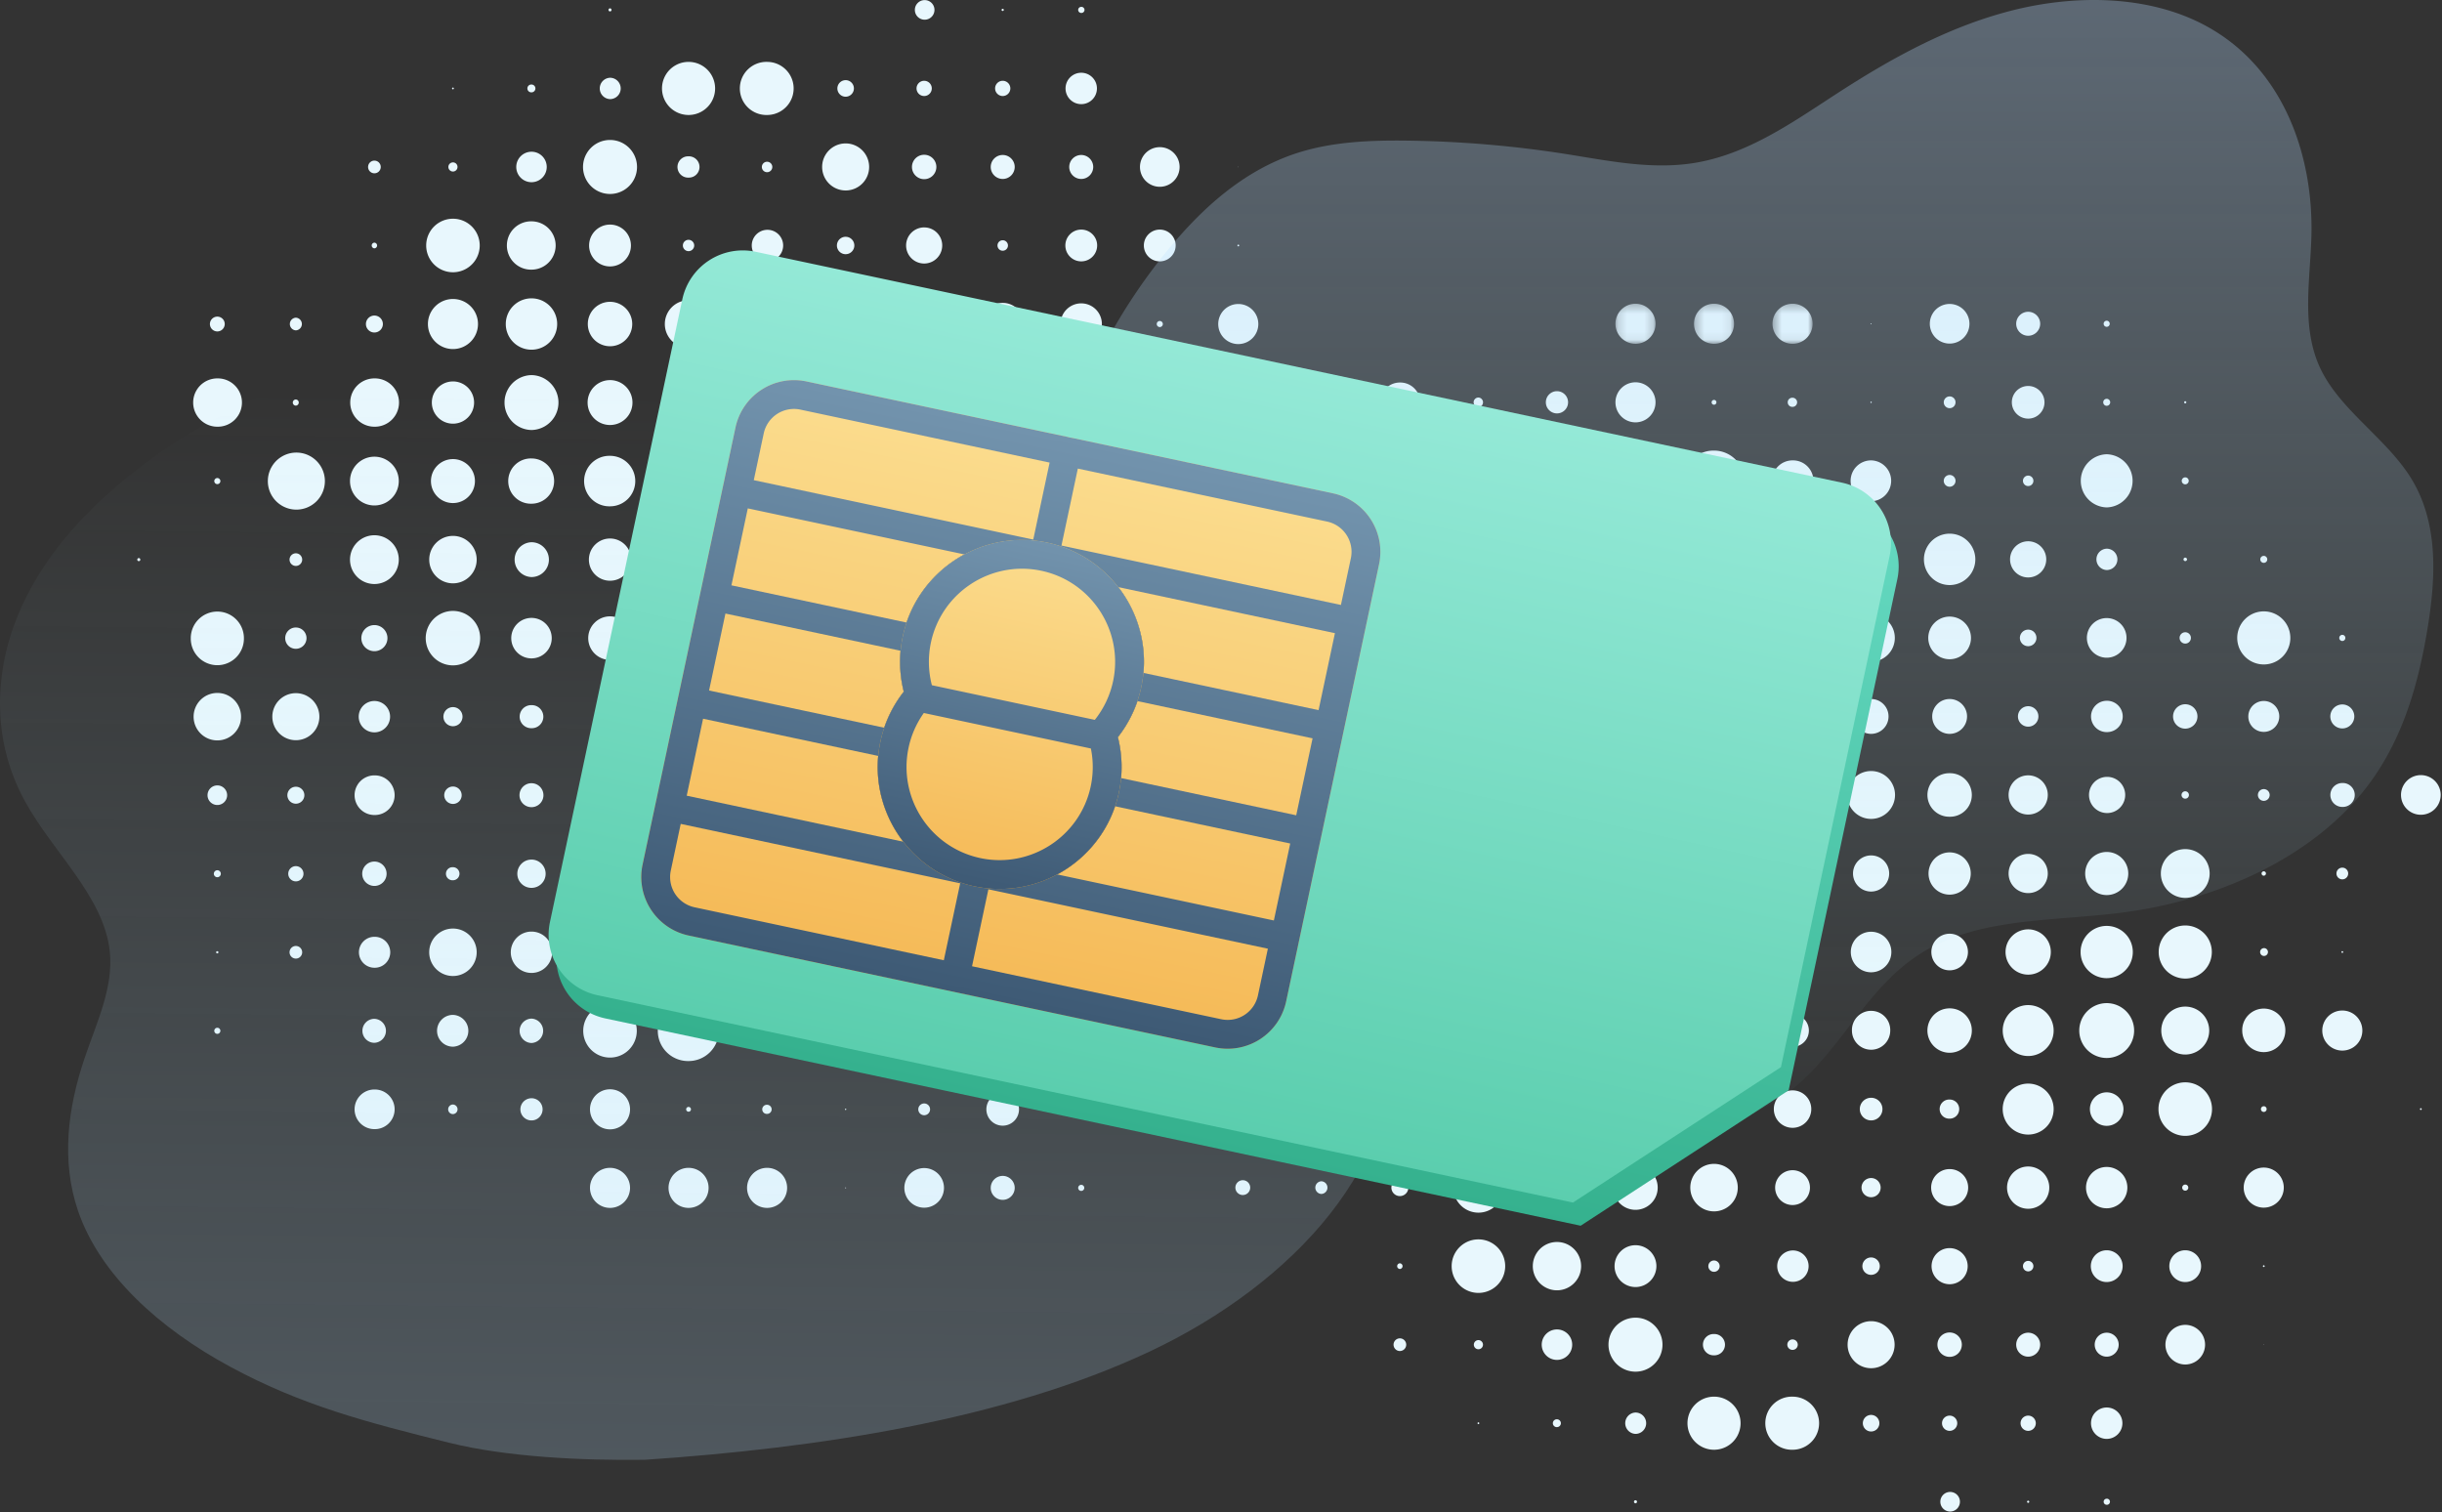
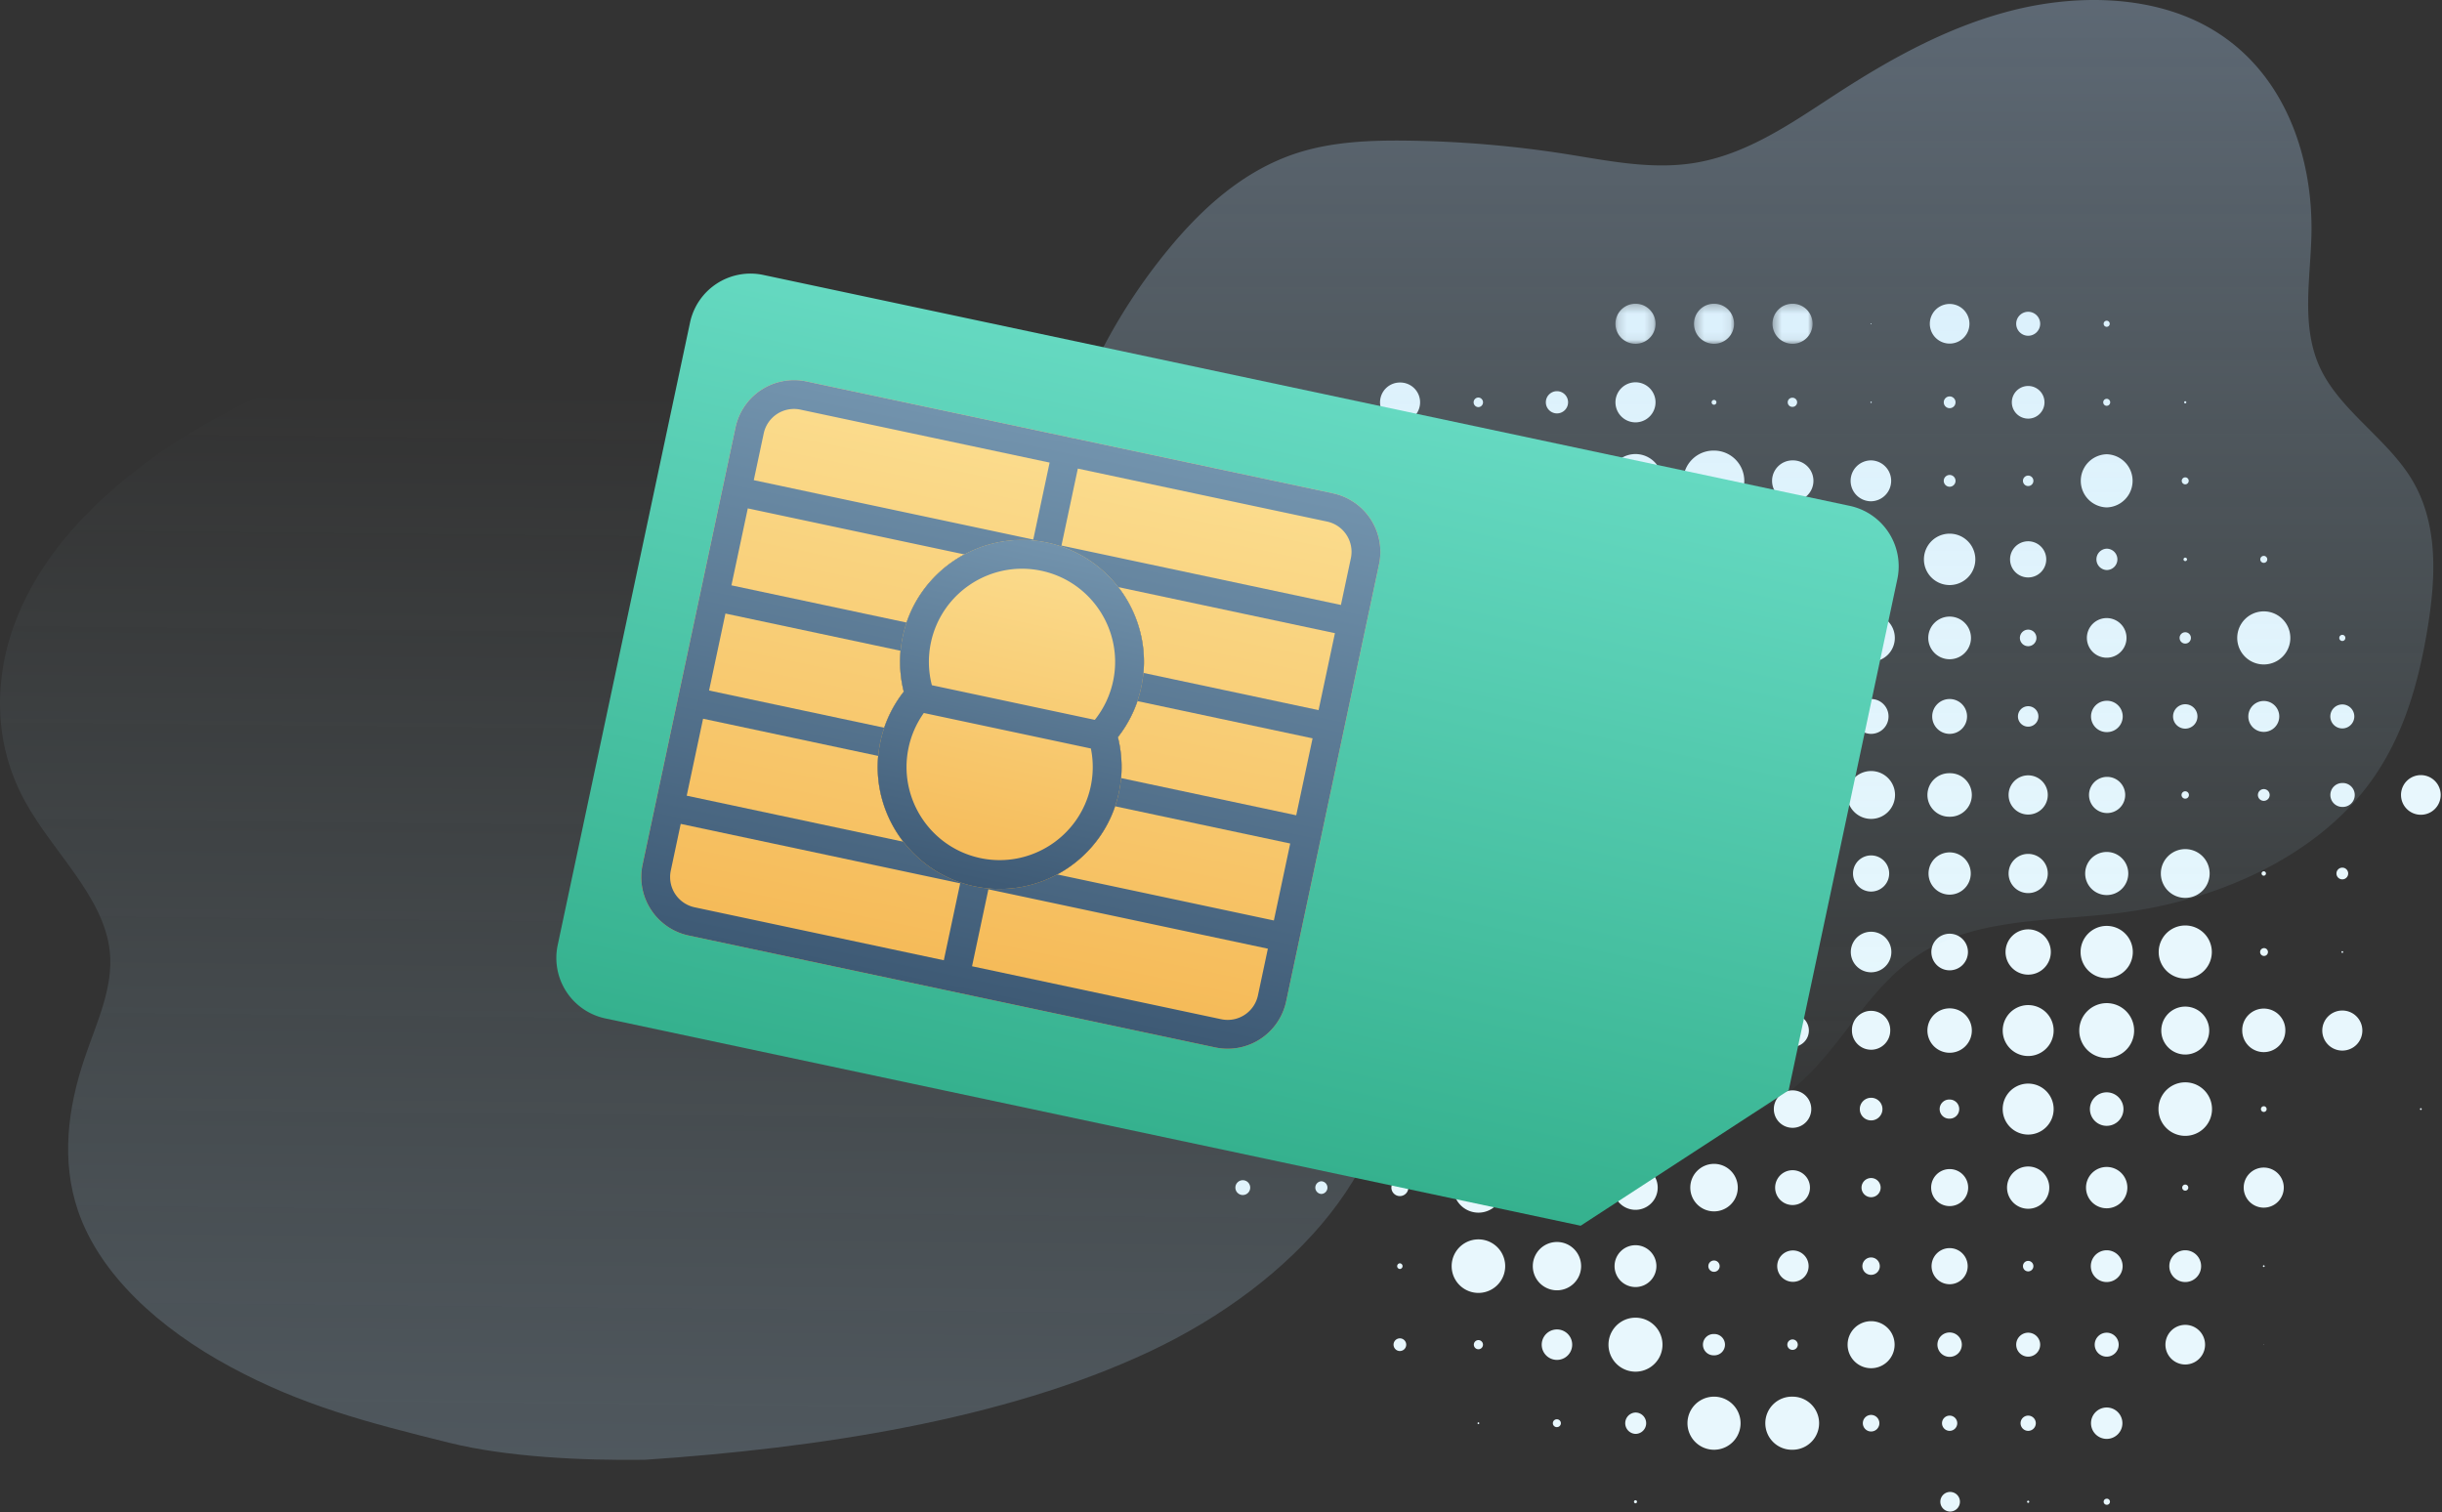
<svg xmlns="http://www.w3.org/2000/svg" xmlns:xlink="http://www.w3.org/1999/xlink" width="281" height="174">
  <rect width="100%" height="100%" fill="#333333" stroke="none" />
  <defs>
    <linearGradient x1="51.517%" y1="-40.063%" x2="50%" y2="87.026%" id="g">
      <stop stop-color="#B5D8FC" offset="0%" />
      <stop stop-color="#B9E8F8" stop-opacity="0" offset="100%" />
    </linearGradient>
    <linearGradient x1="50%" y1="-2.261%" x2="50%" y2="100%" id="h">
      <stop stop-color="#B9E8F8" stop-opacity="0" offset="0%" />
      <stop stop-color="#B5D8FC" offset="100%" />
    </linearGradient>
    <linearGradient x1="50%" y1="0%" x2="50%" y2="100%" id="i">
      <stop stop-color="#65D9C1" offset="0%" />
      <stop stop-color="#35B18E" offset="100%" />
    </linearGradient>
    <linearGradient x1="50%" y1="0%" x2="50%" y2="100%" id="j">
      <stop stop-color="#94E9D7" offset="0%" />
      <stop stop-color="#5BCEAE" offset="100%" />
    </linearGradient>
    <linearGradient x1="50%" y1="0%" x2="50%" y2="100%" id="k">
      <stop stop-color="#FBDD8F" offset="0%" />
      <stop stop-color="#F5B956" offset="100%" />
    </linearGradient>
    <linearGradient x1="50%" y1="0%" x2="50%" y2="100%" id="l">
      <stop stop-color="#7293AD" offset="0%" />
      <stop stop-color="#3E5A75" offset="100%" />
    </linearGradient>
    <linearGradient x1="50%" y1="0%" x2="50%" y2="100%" id="m">
      <stop stop-color="#FBDD8F" offset="0%" />
      <stop stop-color="#F5B956" offset="100%" />
    </linearGradient>
    <linearGradient x1="50%" y1="0%" x2="50%" y2="100%" id="n">
      <stop stop-color="#7293AD" offset="0%" />
      <stop stop-color="#3E5A75" offset="100%" />
    </linearGradient>
    <path id="a" d="M.181.354h4.61v4.608H.18z" />
    <path id="c" d="M.306.354h4.61v4.608H.305z" />
    <path id="e" d="M.431.354H5.04v4.608H.43z" />
  </defs>
  <g fill="none" fill-rule="evenodd">
-     <path d="M70.195 134.391a2.304 2.304 0 110 4.609 2.302 2.302 0 01-2.304-2.304 2.302 2.302 0 012.304-2.305m9.037 0a2.302 2.302 0 012.305 2.305A2.302 2.302 0 0179.232 139a2.302 2.302 0 01-2.304-2.304 2.302 2.302 0 012.304-2.305m9.037 0a2.301 2.301 0 012.304 2.305A2.301 2.301 0 0188.27 139a2.302 2.302 0 01-2.305-2.304 2.302 2.302 0 012.305-2.305m9.04 2.255c.024 0 .048.019.048.05 0 .024-.024.048-.049.048-.03 0-.055-.024-.055-.049 0-.03.024-.049.055-.049m9.034-2.23a2.28 2.28 0 11.001 4.56 2.28 2.28 0 01-.001-4.56m9.039.901c.76 0 1.38.619 1.38 1.379s-.62 1.379-1.38 1.379a1.379 1.379 0 11.001-2.758m9.033 1.029c.196 0 .35.154.35.35a.35.35 0 11-.35-.35m-81.334-10.97a2.28 2.28 0 110 4.559 2.28 2.28 0 010-4.56m9.04 1.729a.552.552 0 010 1.103.55.55 0 01-.552-.551c0-.3.246-.552.552-.552m9.037-.724c.705 0 1.277.57 1.277 1.276a1.277 1.277 0 11-1.277-1.275m9.036-1.03a2.304 2.304 0 11.001 4.61 2.304 2.304 0 010-4.61m9.036 2.029c.153 0 .276.128.276.276a.274.274 0 01-.276.275.275.275 0 110-.551m9.037-.245a.524.524 0 110 1.048.525.525 0 110-1.048m9.041.447c.036 0 .073.037.073.074 0 .042-.037.08-.074.08a.081.081 0 01-.08-.08c0-.037.037-.074.08-.074m9.034-.601a.677.677 0 11.005 1.355.677.677 0 01-.005-1.355m9.039-1.201c1.036 0 1.876.84 1.876 1.876a1.878 1.878 0 11-1.876-1.875m9.034 1.476c.221 0 .405.178.405.399a.404.404 0 01-.405.404.4.4 0 01-.398-.404c0-.221.177-.399.398-.399m9.04.276c.068 0 .123.055.123.123a.125.125 0 01-.123.128.13.13 0 01-.129-.128c0-.068.062-.123.129-.123m-108.448-9.26a.35.35 0 01.352.349c0 .19-.159.35-.352.35a.351.351 0 01-.35-.35c0-.196.157-.35.35-.35m18.074-1.029a1.38 1.38 0 010 2.758 1.378 1.378 0 010-2.758m9.04-.453a1.83 1.83 0 010 3.658 1.826 1.826 0 01-1.83-1.826 1.83 1.83 0 011.83-1.833m9.037.429a1.405 1.405 0 010 2.807 1.404 1.404 0 010-2.807m9.036-1.678a3.08 3.08 0 013.08 3.082 3.08 3.08 0 11-6.162 0 3.08 3.08 0 013.082-3.083m9.037-.399a3.48 3.48 0 013.482 3.482 3.479 3.479 0 01-3.482 3.48 3.481 3.481 0 110-6.961m9.037 1.127a2.354 2.354 0 110 4.707 2.355 2.355 0 01-2.357-2.353 2.35 2.35 0 012.357-2.354m9.041 0a2.354 2.354 0 010 4.707 2.356 2.356 0 01-2.36-2.353 2.352 2.352 0 012.36-2.354m9.033 1.674c.373 0 .68.306.68.68a.678.678 0 11-.68-.68m9.039.079a.602.602 0 11-.001 1.204.602.602 0 01.001-1.204m9.034-2.457a3.059 3.059 0 010 6.116 3.059 3.059 0 010-6.116m9.04 2.653c.22 0 .399.184.399.405 0 .22-.178.398-.399.398a.403.403 0 01-.404-.398c0-.22.184-.405.404-.405M25.008 109.46c.07 0 .126.055.126.122a.125.125 0 01-.126.129.126.126 0 110-.251m9.037-.601a.725.725 0 110 1.452.726.726 0 010-1.452m9.037-1.054a1.78 1.78 0 11.002 3.559 1.78 1.78 0 01-.002-3.56m9.04-.949c1.507 0 2.73 1.22 2.73 2.727a2.733 2.733 0 01-2.73 2.733 2.734 2.734 0 01-2.734-2.733 2.729 2.729 0 012.734-2.727m9.037.349a2.378 2.378 0 012.378 2.378 2.38 2.38 0 11-4.76 0 2.379 2.379 0 012.382-2.378m9.036.447c1.067 0 1.928.864 1.928 1.931a1.93 1.93 0 11-1.927-1.93m9.036-1.128a3.058 3.058 0 010 6.116 3.057 3.057 0 01-3.058-3.058 3.06 3.06 0 013.058-3.058m9.037.055a3.002 3.002 0 013.006 3.003c0 1.66-1.345 3.01-3.006 3.01a3.008 3.008 0 01-3.006-3.01 3.003 3.003 0 013.006-3.003m9.041.601a2.403 2.403 0 012.402 2.402 2.408 2.408 0 01-2.403 2.409 2.409 2.409 0 01-2.408-2.409 2.403 2.403 0 012.408-2.402m9.034-.552a2.956 2.956 0 110 5.914 2.957 2.957 0 010-5.914m9.039.876a2.08 2.08 0 11-.005 4.162 2.08 2.08 0 01.005-4.162m9.034.852c.68 0 1.232.552 1.232 1.226 0 .68-.552 1.232-1.232 1.232a1.23 1.23 0 010-2.458m9.04 1.03a.2.2 0 01.203.196c0 .11-.093.202-.203.202a.204.204 0 01-.202-.202c0-.11.092-.196.202-.196m9.034-.202c.227 0 .404.177.404.398 0 .22-.177.405-.404.405a.403.403 0 01-.399-.405c0-.22.178-.398.399-.398m-117.482-9.04a.4.4 0 110 .803.4.4 0 01-.401-.399c0-.22.18-.404.401-.404m9.037-.472a.876.876 0 110 1.753.876.876 0 010-1.753m9.037-.527a1.4 1.4 0 011.403 1.403 1.402 1.402 0 11-2.804 0c0-.778.626-1.403 1.4-1.403m9.041.649a.75.75 0 010 1.501.752.752 0 110-1.5m9.037-.877c.897 0 1.627.73 1.627 1.63 0 .901-.73 1.624-1.627 1.624-.901 0-1.63-.723-1.63-1.624 0-.9.729-1.63 1.63-1.63m9.036-1.305a2.931 2.931 0 012.93 2.935 2.93 2.93 0 01-5.862 0 2.931 2.931 0 012.932-2.935m9.037-.098a3.028 3.028 0 013.03 3.033 3.027 3.027 0 01-3.03 3.028 3.027 3.027 0 01-3.03-3.028 3.028 3.028 0 013.03-3.033m9.037-.025a3.055 3.055 0 110 6.11 3.056 3.056 0 110-6.11m9.041.325a2.727 2.727 0 012.726 2.733 2.725 2.725 0 01-2.727 2.727 2.727 2.727 0 01-2.733-2.727 2.728 2.728 0 012.733-2.733m9.034.275a2.458 2.458 0 012.457 2.458 2.456 2.456 0 01-2.457 2.452 2.456 2.456 0 01-2.458-2.452 2.458 2.458 0 012.458-2.457m9.039 1.501c.527 0 .95.43.95.956 0 .527-.423.95-.95.95a.952.952 0 110-1.906m9.034-1.324a2.28 2.28 0 11.001 4.56 2.28 2.28 0 010-4.56m9.039 1.625c.362 0 .65.294.65.655a.65.65 0 01-1.3 0c0-.361.288-.655.65-.655m9.034-2.403a3.055 3.055 0 11.006 6.11 3.055 3.055 0 01-.006-6.11m9.04 2.703c.196 0 .35.16.35.355a.35.35 0 11-.7 0 .35.35 0 01.35-.355M25.008 90.38a1.127 1.127 0 110 2.256 1.127 1.127 0 110-2.255m9.037.153c.54 0 .978.435.978.974a.98.98 0 01-.978.98.98.98 0 01-.977-.98c0-.539.438-.974.977-.974m9.037-1.305a2.28 2.28 0 110 4.559 2.28 2.28 0 010-4.56m9.04 1.282a1.002 1.002 0 110 2.004 1.008 1.008 0 01-1.005-1.006c0-.551.45-.999 1.005-.999m9.037-.379a1.378 1.378 0 11-.006 2.756 1.378 1.378 0 01.006-2.757m9.036-.471c1.024 0 1.855.827 1.855 1.85a1.855 1.855 0 11-1.854-1.85m9.036-.73a2.578 2.578 0 012.58 2.58 2.578 2.578 0 01-2.58 2.58 2.578 2.578 0 01-2.58-2.58 2.578 2.578 0 012.58-2.58m9.037.153a2.427 2.427 0 012.43 2.427 2.433 2.433 0 01-2.43 2.434 2.433 2.433 0 01-2.43-2.434 2.428 2.428 0 012.43-2.427m9.041.423a2.005 2.005 0 11-.003 4.01 2.005 2.005 0 01.002-4.01m9.034 0a2 2 0 012.004 2.005 2.001 2.001 0 01-2.004 2.004 2.001 2.001 0 01-2.004-2.004c0-1.11.895-2.005 2.004-2.005m9.039.828a1.177 1.177 0 110 2.354 1.177 1.177 0 010-2.354m9.034-.625a1.802 1.802 0 110 3.603 1.8 1.8 0 110-3.604m9.04.399a1.403 1.403 0 11.001 2.807 1.403 1.403 0 01-.001-2.807m9.034-.374a1.78 1.78 0 011.784 1.777 1.78 1.78 0 01-3.561 0c0-.98.796-1.777 1.777-1.777m9.04.399c.76 0 1.379.619 1.379 1.378 0 .76-.62 1.38-1.38 1.38-.76 0-1.378-.62-1.378-1.38 0-.76.619-1.379 1.379-1.379M25.008 79.742a2.726 2.726 0 012.73 2.733 2.726 2.726 0 01-2.73 2.727 2.728 2.728 0 01-2.73-2.727 2.73 2.73 0 012.73-2.733m9.037.024a2.707 2.707 0 11-.002 5.414 2.707 2.707 0 01.002-5.414m9.037.901a1.805 1.805 0 110 3.61 1.805 1.805 0 010-3.61m9.04.704a1.1 1.1 0 110 2.2 1.1 1.1 0 110-2.2m9.037-.226a1.327 1.327 0 110 2.653 1.327 1.327 0 110-2.653m9.036-.074a1.405 1.405 0 010 2.807 1.404 1.404 0 010-2.807m9.037-.631a2.032 2.032 0 010 4.063 2.027 2.027 0 01-2.029-2.028c0-1.122.908-2.035 2.03-2.035m9.036-.049a2.082 2.082 0 11-.001 4.163 2.082 2.082 0 010-4.163m9.042-.674a2.753 2.753 0 012.75 2.758 2.752 2.752 0 01-2.75 2.751 2.754 2.754 0 110-5.51m9.033.252a2.504 2.504 0 110 5.007 2.504 2.504 0 110-5.007m9.039.252a2.254 2.254 0 012.256 2.255 2.258 2.258 0 01-2.256 2.255 2.253 2.253 0 01-2.254-2.255 2.25 2.25 0 012.254-2.256m9.034.172a2.082 2.082 0 11.004 4.163 2.082 2.082 0 01-.004-4.163m9.04 1.654a.425.425 0 11-.005.851.425.425 0 01.005-.85m9.034-.252a.677.677 0 11.006 1.354.677.677 0 01-.006-1.354m9.04-.698a1.377 1.377 0 110 2.752 1.376 1.376 0 110-2.752m9.034-.901a2.28 2.28 0 012.285 2.28 2.283 2.283 0 01-4.566 0 2.28 2.28 0 012.28-2.28M25.008 70.377a3.057 3.057 0 013.058 3.058 3.057 3.057 0 11-6.113 0 3.054 3.054 0 013.055-3.058m9.037 1.833a1.224 1.224 0 110 2.451 1.223 1.223 0 01-1.226-1.226c0-.68.549-1.226 1.226-1.226m9.037-.276a1.501 1.501 0 110 3.003c-.83 0-1.502-.668-1.502-1.501 0-.834.671-1.502 1.502-1.502m9.04-1.63a3.133 3.133 0 013.132 3.132 3.133 3.133 0 01-6.267 0 3.134 3.134 0 013.135-3.132m9.037.803a2.328 2.328 0 012.328 2.329 2.328 2.328 0 01-2.328 2.329 2.328 2.328 0 110-4.658m9.036-.178a2.503 2.503 0 012.504 2.507 2.506 2.506 0 11-2.504-2.507m9.037-.049a2.556 2.556 0 11-.002 5.113 2.556 2.556 0 01.002-5.113m9.037.779c.984 0 1.78.796 1.78 1.777a1.78 1.78 0 01-1.78 1.777 1.78 1.78 0 01-1.78-1.777c0-.981.796-1.777 1.78-1.777m9.041-.301a2.08 2.08 0 012.077 2.078 2.08 2.08 0 01-4.161 0 2.08 2.08 0 012.083-2.078m9.034-.355a2.435 2.435 0 012.432 2.433 2.43 2.43 0 11-4.86 0 2.43 2.43 0 012.428-2.433m9.039.178a2.257 2.257 0 012.256 2.255 2.258 2.258 0 01-2.256 2.256 2.253 2.253 0 01-2.254-2.256 2.253 2.253 0 012.254-2.256m9.034-.226a2.48 2.48 0 012.483 2.482 2.478 2.478 0 11-4.958 0 2.478 2.478 0 012.475-2.482m9.04-.325a2.807 2.807 0 110 5.614 2.807 2.807 0 010-5.614m9.034 2.555c.14 0 .251.11.251.252 0 .14-.11.251-.251.251a.253.253 0 01-.252-.25c0-.143.117-.253.252-.253m9.04-.423c.374 0 .674.301.674.675 0 .373-.3.674-.674.674a.672.672 0 01-.674-.674c0-.374.3-.674.674-.674M15.971 64.223c.098 0 .175.08.175.178a.17.17 0 01-.175.172.17.17 0 01-.174-.172c0-.098.076-.178.174-.178m18.074-.551a.726.726 0 110 1.453.726.726 0 010-1.453m9.037-2.078a2.806 2.806 0 110 5.613 2.806 2.806 0 010-5.613m9.04.074a2.73 2.73 0 012.73 2.733 2.728 2.728 0 01-2.73 2.727 2.73 2.73 0 110-5.46m9.037.729a2.003 2.003 0 110 4.008 2.005 2.005 0 010-4.008m9.036-.429a2.433 2.433 0 012.43 2.433 2.427 2.427 0 01-2.43 2.427 2.427 2.427 0 01-2.43-2.427 2.433 2.433 0 012.43-2.433m9.037.349a2.08 2.08 0 11-.001 4.162 2.08 2.08 0 01.001-4.162m9.037.3a1.78 1.78 0 110 3.561 1.78 1.78 0 010-3.56m9.041-.552a2.333 2.333 0 11-.009 4.666 2.333 2.333 0 01.008-4.666m9.034.227c1.164 0 2.108.944 2.108 2.108a2.108 2.108 0 01-2.108 2.102 2.102 2.102 0 01-2.102-2.102c0-1.164.937-2.108 2.102-2.108m9.039-.497a2.603 2.603 0 012.605 2.605 2.603 2.603 0 01-2.605 2.605 2.603 2.603 0 01-2.604-2.605 2.603 2.603 0 012.604-2.605m9.034-.404a3.006 3.006 0 110 6.012 3 3 0 01-3.003-3.003c0-1.66 1.342-3.01 3.003-3.01m9.04-.048a3.059 3.059 0 013.058 3.058 3.058 3.058 0 01-3.058 3.052 3.055 3.055 0 110-6.11m9.034 2.605a.451.451 0 11.004.9.451.451 0 01-.004-.9m9.04.349c.055 0 .098.048.098.104a.097.097 0 01-.098.098.097.097 0 01-.098-.098c0-.056.042-.104.098-.104M25.008 55.012c.193 0 .352.16.352.35a.35.35 0 01-.352.349.348.348 0 01-.35-.35c0-.19.157-.35.35-.35m9.037-2.929a3.282 3.282 0 110 6.563 3.282 3.282 0 010-6.563m9.037.472a2.806 2.806 0 110 5.613 2.806 2.806 0 010-5.613m9.04.276a2.529 2.529 0 012.528 2.531 2.53 2.53 0 11-5.06 0 2.53 2.53 0 012.532-2.53m9.037-.074a2.604 2.604 0 110 5.208 2.605 2.605 0 110-5.208m9.036-.301c1.606 0 2.905 1.3 2.905 2.905 0 1.606-1.3 2.905-2.905 2.905a2.906 2.906 0 110-5.81m9.037.699c1.217 0 2.204.987 2.204 2.206a2.205 2.205 0 11-4.41 0c0-1.22.987-2.206 2.206-2.206m9.037.331c1.04 0 1.878.84 1.878 1.875a1.878 1.878 0 11-1.879-1.875m9.042-.331c1.212 0 2.199.987 2.199 2.206a2.204 2.204 0 11-4.406 0c0-1.22.986-2.206 2.206-2.206m9.034-.349a2.554 2.554 0 012.555 2.555 2.55 2.55 0 01-2.555 2.556 2.554 2.554 0 01-2.556-2.556 2.558 2.558 0 012.556-2.555m9.039-.374a2.93 2.93 0 110 5.859 2.93 2.93 0 110-5.86m9.034-.226a3.155 3.155 0 013.157 3.156 3.156 3.156 0 11-3.156-3.156m9.039.398a2.758 2.758 0 110 5.516 2.758 2.758 0 010-5.516m9.034.277a2.484 2.484 0 012.482 2.481 2.48 2.48 0 11-4.959 0 2.483 2.483 0 012.477-2.482m9.04.178a2.302 2.302 0 012.304 2.304 2.302 2.302 0 01-2.304 2.305 2.302 2.302 0 01-2.305-2.305 2.302 2.302 0 012.305-2.304M25.008 43.545a2.78 2.78 0 110 5.559 2.779 2.779 0 110-5.559m9.037 2.427a.353.353 0 010 .705.352.352 0 010-.705m9.037-2.427a2.78 2.78 0 110 5.559 2.779 2.779 0 110-5.559m9.04.349a2.429 2.429 0 012.43 2.433 2.428 2.428 0 01-2.43 2.428 2.43 2.43 0 110-4.86m9.037-.73a3.16 3.16 0 010 6.319 3.16 3.16 0 010-6.319m9.036.575a2.584 2.584 0 010 5.168 2.58 2.58 0 01-2.58-2.58 2.582 2.582 0 012.58-2.587m9.037.582c1.107 0 2.004.895 2.004 2.004a2.005 2.005 0 11-2.004-2.004m9.037-.153c1.192 0 2.154.962 2.154 2.157a2.15 2.15 0 01-2.154 2.151 2.15 2.15 0 01-2.154-2.15c0-1.196.962-2.158 2.154-2.158m9.041.852a1.302 1.302 0 010 2.605 1.302 1.302 0 110-2.605m9.033.202c.613 0 1.103.49 1.103 1.103 0 .607-.49 1.097-1.103 1.097a1.101 1.101 0 110-2.2m9.039-1.832a2.93 2.93 0 012.93 2.935 2.93 2.93 0 01-2.93 2.93 2.932 2.932 0 110-5.865m9.034 1.005a1.93 1.93 0 011.93 1.93 1.93 1.93 0 01-1.93 1.925 1.93 1.93 0 01-1.93-1.925 1.93 1.93 0 011.93-1.93m9.04-1.153a3.08 3.08 0 110 6.16 3.08 3.08 0 110-6.16m9.034 2.752a.328.328 0 11.006.656.328.328 0 01-.006-.656m18.074.227c.06 0 .104.05.104.104 0 .055-.043.099-.104.099a.097.097 0 01-.099-.099c0-.054.043-.104.099-.104M25.008 36.436a.85.85 0 01.852.852.852.852 0 11-.852-.852m9.037.122a.73.73 0 010 1.458.73.73 0 010-1.458m9.037-.245a.974.974 0 110 1.95.974.974 0 110-1.95m9.04-1.906c1.59 0 2.88 1.287 2.88 2.88a2.88 2.88 0 01-2.88 2.881 2.88 2.88 0 110-5.761m9.037-.074a2.95 2.95 0 012.954 2.954 2.95 2.95 0 01-2.954 2.955 2.953 2.953 0 01-2.958-2.955 2.953 2.953 0 012.958-2.954m9.036.399a2.556 2.556 0 110 5.112 2.556 2.556 0 010-5.112m9.037-.178a2.733 2.733 0 010 5.467 2.732 2.732 0 01-2.73-2.734 2.732 2.732 0 012.73-2.733m9.037.73a2.003 2.003 0 110 4.007 2.003 2.003 0 110-4.008m9.041.901c.605 0 1.096.496 1.096 1.103s-.49 1.104-1.097 1.104a1.102 1.102 0 110-2.207m9.034-1.024a2.13 2.13 0 11-2.127 2.127c0-1.176.95-2.126 2.127-2.126m9.039-.307a2.43 2.43 0 012.428 2.433 2.43 2.43 0 11-4.86 0 2.435 2.435 0 012.432-2.433m9.034.056a2.377 2.377 0 110 4.755 2.376 2.376 0 01-2.378-2.377 2.376 2.376 0 012.378-2.378m9.04 2.028a.35.35 0 110 .7.35.35 0 010-.7m9.034-1.955a2.302 2.302 0 012.304 2.304 2.306 2.306 0 11-2.304-2.304m-99.408-7.06a.328.328 0 010 .655.328.328 0 010-.655m9.04-2.753a3.08 3.08 0 110 6.16 3.08 3.08 0 110-6.16m9.037.301a2.778 2.778 0 110 5.559 2.78 2.78 0 110-5.559m9.036.374a2.407 2.407 0 012.406 2.403 2.407 2.407 0 11-2.406-2.402m9.037 1.752a.652.652 0 11-.004 1.304.652.652 0 01.004-1.304m9.037-1.152a1.806 1.806 0 11-.001 3.611 1.806 1.806 0 010-3.611m9.042.803a1 1 0 01.998.999 1.002 1.002 0 11-.999-1m9.034-1.078c1.152 0 2.077.932 2.077 2.078a2.076 2.076 0 11-4.155 0 2.08 2.08 0 012.078-2.078m9.039 1.477a.603.603 0 010 1.207c-.337 0-.6-.27-.6-.606 0-.332.263-.6.6-.6m9.034-1.227c1.011 0 1.833.821 1.833 1.827a1.829 1.829 0 11-3.659 0c0-1.006.815-1.827 1.826-1.827m9.04 0c1.012 0 1.826.821 1.826 1.827a1.828 1.828 0 11-3.659 0c0-1.006.822-1.827 1.833-1.827m9.034 1.729c.055 0 .104.043.104.098a.107.107 0 01-.104.104c-.055 0-.098-.05-.098-.104 0-.055.043-.098.098-.098m-99.408-9.666a.73.73 0 01.73.73.728.728 0 01-1.456 0c0-.404.324-.73.726-.73m9.04.203c.288 0 .524.233.524.527a.529.529 0 01-.524.527.53.53 0 01-.527-.527c0-.294.236-.527.527-.527m9.037-1.227a1.753 1.753 0 110 3.507 1.753 1.753 0 110-3.506m9.036-1.354a3.107 3.107 0 110 6.214 3.107 3.107 0 010-6.214m9.037 1.881a1.226 1.226 0 110 2.451 1.226 1.226 0 110-2.45m9.037.624a.601.601 0 11-.002 1.203.601.601 0 01.002-1.203m9.041-2.108a2.704 2.704 0 012.701 2.709 2.7 2.7 0 01-2.702 2.703 2.705 2.705 0 110-5.412m9.034 1.305a1.403 1.403 0 110 2.808 1.403 1.403 0 010-2.808m9.039.025c.76 0 1.38.619 1.38 1.379s-.62 1.379-1.38 1.379a1.379 1.379 0 11.001-2.758m9.033 0c.76 0 1.38.619 1.38 1.379s-.62 1.379-1.38 1.379c-.76 0-1.379-.62-1.379-1.38 0-.76.62-1.378 1.38-1.378m9.039-.901a2.28 2.28 0 110 4.56 2.28 2.28 0 010-4.56m9.034 2.256c.018 0 .024.012.024.024s-.006.024-.024.024a.026.026 0 01-.024-.024c0-.012.011-.025.024-.025m-90.368-9.113c.055 0 .098.043.098.098 0 .055-.043.104-.098.104a.103.103 0 01-.102-.104c0-.055.044-.098.102-.098m9.037-.349a.45.45 0 010 .9.451.451 0 110-.901m9.036-.778a1.229 1.229 0 010 2.458 1.23 1.23 0 010-2.458m9.037-1.826a3.054 3.054 0 110 6.11 3.055 3.055 0 110-6.11m9.037 0a3.055 3.055 0 110 6.11 3.056 3.056 0 110-6.11m9.041 2.102a.95.95 0 01.948.95.955.955 0 01-.949.956.952.952 0 110-1.906m9.034.073a.876.876 0 110 1.753.876.876 0 010-1.753m9.039 0a.876.876 0 11.001 1.753.876.876 0 010-1.753m9.033-.925c1 0 1.808.81 1.808 1.802a1.806 1.806 0 11-1.808-1.802M70.195.962c.096 0 .175.08.175.178 0 .099-.08.172-.175.172a.17.17 0 01-.174-.172c0-.098.076-.178.174-.178m36.148-.949a1.128 1.128 0 110 2.253 1.128 1.128 0 010-2.253m9.039.998c.068 0 .123.056.123.129a.123.123 0 01-.123.123.125.125 0 01-.128-.123c0-.073.055-.129.128-.129m9.034-.22a.35.35 0 110 .698.353.353 0 01-.35-.349.35.35 0 01.35-.349" fill="#E8F7FD" />
    <g transform="translate(185.71 34.6)">
      <mask id="b" fill="#fff">
        <use xlink:href="#a" />
      </mask>
      <path d="M2.486 4.962a2.304 2.304 0 100-4.609A2.302 2.302 0 00.18 2.658a2.302 2.302 0 002.305 2.304" fill="#E8F7FD" mask="url(#b)" />
    </g>
    <g transform="translate(194.621 34.6)">
      <mask id="d" fill="#fff">
        <use xlink:href="#c" />
      </mask>
      <path d="M2.61 4.962a2.302 2.302 0 002.305-2.304A2.302 2.302 0 002.611.353 2.302 2.302 0 00.306 2.658a2.302 2.302 0 002.305 2.304" fill="#E8F7FD" mask="url(#d)" />
    </g>
    <g transform="translate(203.533 34.6)">
      <mask id="f" fill="#fff">
        <use xlink:href="#e" />
      </mask>
      <path d="M2.735 4.962A2.301 2.301 0 005.04 2.658 2.301 2.301 0 002.735.353 2.302 2.302 0 00.431 2.658a2.302 2.302 0 002.304 2.304" fill="#E8F7FD" mask="url(#f)" />
    </g>
    <path d="M215.31 37.307a.048.048 0 00.048-.048c0-.025-.024-.05-.049-.05-.03 0-.055.025-.055.05 0 .03.024.048.055.048m9.034 2.231a2.28 2.28 0 10.001-4.56 2.28 2.28 0 00-.001 4.56m9.039-.901c.76 0 1.38-.619 1.38-1.379s-.62-1.379-1.38-1.379a1.379 1.379 0 10.001 2.758m9.033-1.029c.196 0 .35-.154.35-.35a.35.35 0 10-.35.35m-81.334 10.97a2.28 2.28 0 100-4.559 2.28 2.28 0 000 4.56m9.04-1.729a.552.552 0 000-1.103.55.55 0 00-.552.551c0 .3.246.552.552.552m9.037.723a1.277 1.277 0 100-2.557 1.277 1.277 0 000 2.557m9.036 1.03a2.304 2.304 0 10.001-4.61 2.304 2.304 0 000 4.61m9.036-2.029a.278.278 0 00.276-.276.274.274 0 00-.276-.276.275.275 0 100 .552m9.037.246a.524.524 0 100-1.049.525.525 0 100 1.048m9.041-.447c.036 0 .073-.037.073-.074 0-.043-.037-.08-.074-.08a.081.081 0 00-.08.08c0 .037.037.074.08.074m9.034.6a.677.677 0 10.005-1.354.677.677 0 00-.005 1.354m9.039 1.202c1.036 0 1.876-.84 1.876-1.876a1.878 1.878 0 10-1.876 1.875m9.034-1.476a.403.403 0 00.405-.399.404.404 0 00-.405-.404.4.4 0 00-.398.404c0 .22.177.399.398.399m9.04-.277a.123.123 0 00.123-.122.124.124 0 00-.123-.129.13.13 0 00-.129.13c0 .067.062.122.129.122m-108.448 9.26a.35.35 0 00.352-.35.351.351 0 00-.702 0c0 .197.157.35.35.35m18.074 1.03a1.38 1.38 0 000-2.758 1.378 1.378 0 000 2.758m9.04.453a1.83 1.83 0 000-3.659 1.83 1.83 0 000 3.659m9.037-.429a1.4 1.4 0 001.403-1.403 1.405 1.405 0 00-2.807 0c0 .778.628 1.403 1.404 1.403m9.036 1.68a3.08 3.08 0 003.08-3.083 3.08 3.08 0 10-6.162 0 3.08 3.08 0 003.082 3.083m9.037.398a3.48 3.48 0 003.482-3.481 3.479 3.479 0 00-3.482-3.48 3.481 3.481 0 100 6.961m9.037-1.128a2.354 2.354 0 100-4.707 2.355 2.355 0 00-2.357 2.354 2.35 2.35 0 002.357 2.353m9.041 0a2.354 2.354 0 000-4.707 2.356 2.356 0 00-2.36 2.354 2.352 2.352 0 002.36 2.353m9.033-1.673c.373 0 .68-.306.68-.68a.678.678 0 10-.68.68m9.039-.079a.601.601 0 10-.001-1.203.601.601 0 00.001 1.203m9.034 2.457a3.059 3.059 0 000-6.116 3.059 3.059 0 000 6.116m9.04-2.654c.22 0 .399-.183.399-.404a.398.398 0 00-.399-.399.403.403 0 00-.404.4c0 .22.184.403.404.403m-108.448 8.758c.07 0 .126-.055.126-.122a.125.125 0 00-.126-.129.126.126 0 100 .251m9.037.601a.725.725 0 100-1.453.726.726 0 000 1.453m9.037 1.055a1.78 1.78 0 10.002-3.56 1.78 1.78 0 00-.002 3.56m9.04.95c1.507 0 2.73-1.22 2.73-2.728a2.733 2.733 0 00-2.73-2.733 2.734 2.734 0 00-2.734 2.733 2.729 2.729 0 002.734 2.727m9.037-.349a2.378 2.378 0 002.378-2.378 2.38 2.38 0 10-4.76 0 2.379 2.379 0 002.382 2.378m9.036-.448a1.927 1.927 0 001.928-1.93 1.93 1.93 0 10-1.927 1.93m9.036 1.128a3.058 3.058 0 000-6.116 3.057 3.057 0 00-3.058 3.058 3.06 3.06 0 003.058 3.058m9.037-.055a3.002 3.002 0 003.006-3.003c0-1.66-1.345-3.01-3.006-3.01a3.008 3.008 0 00-3.006 3.01 3.003 3.003 0 003.006 3.003m9.041-.601a2.403 2.403 0 002.402-2.402 2.408 2.408 0 00-2.403-2.409 2.409 2.409 0 00-2.408 2.409 2.403 2.403 0 002.408 2.402m9.034.552a2.956 2.956 0 100-5.914 2.957 2.957 0 000 5.914m9.039-.876a2.08 2.08 0 10-.005-4.162 2.08 2.08 0 00.005 4.162m9.034-.852a1.23 1.23 0 001.232-1.226c0-.68-.552-1.232-1.232-1.232a1.23 1.23 0 000 2.458m9.04-1.03a.2.2 0 00.203-.196.204.204 0 00-.203-.202.204.204 0 00-.202.202c0 .11.092.196.202.196m9.034.202a.399.399 0 00.404-.398.404.404 0 00-.404-.405.403.403 0 00-.399.405c0 .22.178.398.399.398m-117.482 9.04a.4.4 0 100-.803.4.4 0 00-.401.399c0 .22.18.404.401.404m9.037.472a.876.876 0 100-1.753.876.876 0 000 1.753m9.037.528a1.405 1.405 0 000-2.807c-.775 0-1.4.63-1.4 1.403 0 .778.625 1.403 1.4 1.403m9.04-.649a.751.751 0 000-1.501.752.752 0 100 1.5m9.037.877a1.63 1.63 0 001.627-1.63c0-.901-.73-1.624-1.627-1.624-.901 0-1.63.723-1.63 1.624 0 .9.729 1.63 1.63 1.63m9.036 1.305a2.931 2.931 0 002.93-2.935 2.93 2.93 0 00-2.93-2.93 2.93 2.93 0 00-2.932 2.93 2.931 2.931 0 002.932 2.935m9.037.099a3.028 3.028 0 003.03-3.034 3.027 3.027 0 00-3.03-3.028 3.027 3.027 0 00-3.03 3.028 3.028 3.028 0 003.03 3.033m9.037.025a3.055 3.055 0 100-6.11 3.056 3.056 0 100 6.11m9.041-.324a2.727 2.727 0 002.726-2.735 2.725 2.725 0 00-2.727-2.727 2.727 2.727 0 00-2.733 2.727 2.728 2.728 0 002.733 2.734m9.034-.276a2.458 2.458 0 002.457-2.458 2.456 2.456 0 00-2.457-2.45 2.456 2.456 0 00-2.458 2.45 2.458 2.458 0 002.458 2.458m9.039-1.501c.527 0 .95-.43.95-.956a.947.947 0 00-.95-.95.952.952 0 100 1.906m9.034 1.324a2.28 2.28 0 10.001-4.56 2.28 2.28 0 000 4.56m9.039-1.625c.362 0 .65-.294.65-.655a.65.65 0 00-1.3 0c0 .361.288.655.65.655m9.034 2.403a3.055 3.055 0 10.006-6.11 3.055 3.055 0 00-.006 6.11m9.04-2.703a.35.35 0 00.35-.355.35.35 0 10-.7 0 .35.35 0 00.35.355m-126.522 9.812a1.127 1.127 0 10.001-2.257 1.127 1.127 0 000 2.257m9.036-.153c.54 0 .978-.435.978-.974a.98.98 0 00-.978-.981.98.98 0 00-.977.98c0 .54.438.975.977.975m9.037 1.305a2.28 2.28 0 100-4.559 2.28 2.28 0 000 4.56m9.04-1.281a1.002 1.002 0 100-2.005 1.003 1.003 0 100 2.005m9.037.38a1.378 1.378 0 10-.006-2.757 1.378 1.378 0 00.006 2.757m9.036.471a1.852 1.852 0 001.855-1.85 1.855 1.855 0 10-1.854 1.85m9.036.73a2.578 2.578 0 002.58-2.58 2.579 2.579 0 00-2.58-2.58 2.578 2.578 0 00-2.58 2.58 2.577 2.577 0 002.58 2.58m9.037-.153a2.427 2.427 0 002.43-2.427 2.433 2.433 0 00-2.43-2.434 2.433 2.433 0 00-2.43 2.434 2.428 2.428 0 002.43 2.427m9.041-.423a2.005 2.005 0 10-.003-4.01 2.005 2.005 0 00.002 4.01m9.034 0a2 2 0 002.004-2.005 2.001 2.001 0 00-2.004-2.004 2.001 2.001 0 00-2.004 2.004c0 1.11.895 2.005 2.004 2.005m9.039-.828a1.177 1.177 0 100-2.354 1.177 1.177 0 000 2.354m9.034.625a1.802 1.802 0 100-3.603 1.8 1.8 0 100 3.604m9.04-.399a1.403 1.403 0 10.001-2.807 1.403 1.403 0 00-.001 2.807m9.034.374a1.78 1.78 0 001.784-1.777 1.78 1.78 0 00-3.561 0c0 .98.796 1.777 1.777 1.777m9.04-.398c.76 0 1.379-.62 1.379-1.38a1.38 1.38 0 10-1.379 1.38M143.008 94.212c1.511 0 2.73-1.22 2.73-2.733a2.726 2.726 0 00-2.73-2.727 2.728 2.728 0 00-2.73 2.727 2.73 2.73 0 002.73 2.733m9.037-.024a2.707 2.707 0 10-.002-5.414 2.707 2.707 0 00.002 5.414m9.037-.901a1.805 1.805 0 100-3.61 1.805 1.805 0 000 3.61m9.04-.704a1.1 1.1 0 100-2.2 1.1 1.1 0 100 2.2m9.037.227a1.327 1.327 0 100-2.653 1.327 1.327 0 100 2.652m9.036.074a1.405 1.405 0 000-2.807 1.404 1.404 0 000 2.807m9.037.631a2.032 2.032 0 000-4.063 2.028 2.028 0 00-2.029 2.028c0 1.122.908 2.035 2.03 2.035m9.036.049a2.082 2.082 0 10-.001-4.163 2.082 2.082 0 000 4.163m9.042.674a2.753 2.753 0 002.75-2.758 2.752 2.752 0 00-2.75-2.752 2.754 2.754 0 100 5.51m9.033-.251a2.504 2.504 0 100-5.007 2.504 2.504 0 100 5.007m9.039-.251a2.254 2.254 0 002.256-2.256 2.258 2.258 0 00-2.256-2.255 2.253 2.253 0 00-2.254 2.255 2.25 2.25 0 002.254 2.256m9.034-.172a2.082 2.082 0 10.004-4.163 2.082 2.082 0 00-.004 4.163m9.04-1.654a.425.425 0 10-.005-.851.425.425 0 00.005.85m9.034.252a.677.677 0 10.006-1.354.677.677 0 00-.006 1.354m9.04.698a1.377 1.377 0 100-2.752 1.376 1.376 0 100 2.752m9.034.902a2.28 2.28 0 002.285-2.28 2.283 2.283 0 00-4.566 0 2.28 2.28 0 002.28 2.28m-135.555 9.817a3.057 3.057 0 003.058-3.058 3.057 3.057 0 10-6.113 0 3.054 3.054 0 003.055 3.058m9.037-1.832a1.225 1.225 0 100-2.452c-.677 0-1.226.546-1.226 1.226 0 .68.549 1.226 1.226 1.226m9.037.275a1.501 1.501 0 100-3.002c-.83 0-1.502.667-1.502 1.5a1.5 1.5 0 001.502 1.503m9.04 1.629a3.133 3.133 0 003.132-3.131 3.133 3.133 0 00-6.267 0 3.134 3.134 0 003.135 3.132m9.037-.803a2.328 2.328 0 002.328-2.329 2.328 2.328 0 00-2.328-2.33 2.328 2.328 0 100 4.659m9.036.178a2.503 2.503 0 002.504-2.507 2.506 2.506 0 10-2.504 2.507m9.037.049a2.556 2.556 0 10-.002-5.113 2.556 2.556 0 00.002 5.113m9.037-.779c.984 0 1.78-.796 1.78-1.777a1.78 1.78 0 00-1.78-1.777 1.78 1.78 0 00-1.78 1.777c0 .98.796 1.777 1.78 1.777m9.041.301a2.08 2.08 0 002.077-2.078 2.08 2.08 0 00-4.161 0 2.08 2.08 0 002.083 2.078m9.034.355a2.435 2.435 0 002.432-2.433 2.43 2.43 0 10-4.86 0 2.43 2.43 0 002.428 2.433m9.039-.177a2.257 2.257 0 002.256-2.256 2.257 2.257 0 00-2.256-2.255 2.253 2.253 0 00-2.254 2.255 2.253 2.253 0 002.254 2.256m9.034.226a2.48 2.48 0 002.483-2.482 2.478 2.478 0 10-4.958 0 2.478 2.478 0 002.475 2.482m9.04.325a2.807 2.807 0 100-5.614 2.807 2.807 0 000 5.614m9.034-2.556c.14 0 .251-.11.251-.251 0-.14-.11-.251-.251-.251a.253.253 0 00-.252.25c0 .142.117.253.252.253m9.04.422c.374 0 .674-.3.674-.674 0-.373-.3-.674-.674-.674-.374 0-.674.3-.674.674 0 .374.3.674.674.674m-135.559 8.537c.098 0 .175-.08.175-.177a.17.17 0 00-.175-.172.17.17 0 00-.174.172c0 .098.076.178.174.178m18.074.551a.726.726 0 100-1.453.726.726 0 000 1.453m9.037 2.078a2.806 2.806 0 100-5.613 2.806 2.806 0 000 5.613m9.04-.074a2.73 2.73 0 002.73-2.733 2.728 2.728 0 00-2.73-2.727 2.73 2.73 0 100 5.46m9.037-.729a2.003 2.003 0 100-4.009 2.005 2.005 0 000 4.009m9.036.429a2.433 2.433 0 002.43-2.433 2.427 2.427 0 00-2.43-2.427 2.427 2.427 0 00-2.43 2.427 2.433 2.433 0 002.43 2.433m9.037-.349a2.08 2.08 0 10-.001-4.162 2.08 2.08 0 00.001 4.162m9.037-.3a1.78 1.78 0 100-3.562 1.78 1.78 0 000 3.562m9.041.551a2.333 2.333 0 10-.009-4.666 2.333 2.333 0 00.008 4.666m9.034-.227a2.108 2.108 0 002.108-2.108 2.108 2.108 0 00-2.108-2.103 2.102 2.102 0 00-2.102 2.103c0 1.164.937 2.108 2.102 2.108m9.039.497a2.603 2.603 0 002.605-2.605 2.603 2.603 0 00-2.605-2.605 2.603 2.603 0 00-2.604 2.605 2.603 2.603 0 002.604 2.605m9.034.404a3.006 3.006 0 100-6.012 3 3 0 00-3.003 3.003c0 1.66 1.342 3.01 3.003 3.01m9.04.048a3.059 3.059 0 003.058-3.058 3.058 3.058 0 00-3.058-3.053 3.055 3.055 0 100 6.11m9.034-2.604a.451.451 0 10.004-.9.451.451 0 00-.004.9m9.04-.349c.055 0 .098-.049.098-.104a.097.097 0 00-.098-.098.097.097 0 00-.098.098c0 .055.042.104.098.104m-126.522 9.285c.193 0 .352-.16.352-.35a.35.35 0 00-.352-.349.348.348 0 00-.35.35c0 .19.157.35.35.35m9.037 2.929a3.282 3.282 0 100-6.563 3.282 3.282 0 000 6.563m9.037-.472a2.806 2.806 0 100-5.613 2.806 2.806 0 000 5.613m9.04-.276a2.529 2.529 0 002.528-2.531 2.53 2.53 0 10-5.06 0 2.53 2.53 0 002.532 2.53m9.037.074a2.604 2.604 0 100-5.209 2.605 2.605 0 100 5.21m9.036.3c1.606 0 2.905-1.3 2.905-2.905a2.903 2.903 0 00-2.905-2.905 2.906 2.906 0 100 5.81m9.037-.698a2.205 2.205 0 002.204-2.207 2.205 2.205 0 10-4.41 0c0 1.219.987 2.206 2.206 2.206m9.037-.331c1.04 0 1.878-.84 1.878-1.875a1.878 1.878 0 10-1.879 1.875m9.042.332a2.205 2.205 0 002.199-2.207 2.204 2.204 0 10-4.406 0c0 1.219.986 2.206 2.206 2.206m9.034.349a2.553 2.553 0 002.555-2.555 2.55 2.55 0 00-2.555-2.556 2.554 2.554 0 00-2.556 2.556 2.558 2.558 0 002.556 2.555m9.039.374a2.93 2.93 0 100-5.86 2.93 2.93 0 100 5.86m9.034.227a3.155 3.155 0 003.157-3.156 3.156 3.156 0 10-3.156 3.156m9.039-.398a2.758 2.758 0 100-5.516 2.758 2.758 0 000 5.516m9.034-.276a2.484 2.484 0 002.482-2.482 2.48 2.48 0 10-4.959 0 2.483 2.483 0 002.477 2.482m9.04-.178a2.302 2.302 0 002.304-2.304 2.302 2.302 0 00-2.304-2.305 2.302 2.302 0 00-2.305 2.305 2.302 2.302 0 002.305 2.304m-126.522 9.512a2.78 2.78 0 100-5.559 2.779 2.779 0 100 5.559m9.037-2.427a.353.353 0 000-.705.352.352 0 000 .705m9.037 2.427a2.78 2.78 0 100-5.559 2.779 2.779 0 100 5.559m9.04-.349a2.429 2.429 0 002.43-2.433 2.428 2.428 0 00-2.43-2.428 2.43 2.43 0 100 4.86m9.037.731a3.159 3.159 0 10-.006-6.319 3.159 3.159 0 00.006 6.318m9.036-.576a2.584 2.584 0 000-5.167 2.58 2.58 0 00-2.58 2.58 2.582 2.582 0 002.58 2.587m9.037-.583a2.002 2.002 0 002.004-2.003 2.005 2.005 0 10-2.004 2.004m9.037.153a2.152 2.152 0 002.154-2.157 2.15 2.15 0 00-2.154-2.151 2.15 2.15 0 00-2.154 2.15c0 1.196.962 2.158 2.154 2.158m9.041-.852a1.302 1.302 0 000-2.605 1.302 1.302 0 100 2.605m9.033-.202c.613 0 1.103-.49 1.103-1.103 0-.607-.49-1.097-1.103-1.097a1.101 1.101 0 100 2.2m9.039 1.832a2.93 2.93 0 002.93-2.935 2.93 2.93 0 00-2.93-2.93 2.932 2.932 0 100 5.865m9.034-1.005a1.93 1.93 0 001.93-1.93 1.93 1.93 0 00-1.93-1.925 1.93 1.93 0 00-1.93 1.925 1.93 1.93 0 001.93 1.93m9.04 1.153a3.08 3.08 0 100-6.16 3.08 3.08 0 100 6.16m9.034-2.752a.328.328 0 10.006-.656.328.328 0 00-.006.656m18.074-.228c.06 0 .104-.049.104-.103 0-.056-.043-.099-.104-.099a.097.097 0 00-.099.099c0 .054.043.104.099.104m-135.556 9.787a.85.85 0 00.852-.852.852.852 0 10-.852.852m9.037-.122a.73.73 0 000-1.459.73.73 0 000 1.458m9.037.246a.974.974 0 100-1.95.974.974 0 100 1.95m9.04 1.906c1.59 0 2.88-1.287 2.88-2.88a2.88 2.88 0 00-2.88-2.881 2.88 2.88 0 100 5.761m9.037.073a2.95 2.95 0 002.954-2.954 2.95 2.95 0 00-2.954-2.954 2.952 2.952 0 00-2.957 2.954 2.952 2.952 0 002.957 2.955m9.036-.399a2.556 2.556 0 100-5.112 2.556 2.556 0 000 5.112m9.037.178a2.733 2.733 0 000-5.467 2.732 2.732 0 00-2.73 2.733 2.732 2.732 0 002.73 2.734m9.037-.73a2.003 2.003 0 100-4.007 2.003 2.003 0 100 4.008m9.041-.901c.605 0 1.096-.496 1.096-1.103s-.49-1.104-1.097-1.104a1.102 1.102 0 100 2.207m9.034 1.023a2.13 2.13 0 10-2.127-2.126c0 1.176.95 2.126 2.127 2.126m9.039.307a2.43 2.43 0 002.428-2.433 2.43 2.43 0 10-4.86 0 2.435 2.435 0 002.432 2.433m9.034-.056a2.377 2.377 0 100-4.755 2.376 2.376 0 00-2.378 2.377 2.376 2.376 0 002.378 2.378m9.04-2.028a.35.35 0 100-.7.35.35 0 000 .7m9.034 1.954a2.302 2.302 0 002.304-2.303 2.306 2.306 0 10-2.304 2.304m-99.408 7.06a.328.328 0 000-.655.328.328 0 000 .655m9.04 2.752a3.08 3.08 0 100-6.16 3.08 3.08 0 100 6.16m9.037-.3a2.778 2.778 0 100-5.56 2.78 2.78 0 100 5.56m9.036-.374a2.407 2.407 0 002.406-2.403 2.407 2.407 0 10-2.406 2.402m9.037-1.752a.652.652 0 10-.004-1.304.652.652 0 00.004 1.304m9.037 1.152a1.806 1.806 0 10-.001-3.611 1.806 1.806 0 000 3.611m9.042-.803a.999.999 0 00.998-.999 1.002 1.002 0 10-.999 1m9.034 1.078a2.076 2.076 0 002.077-2.078 2.076 2.076 0 10-4.155 0 2.08 2.08 0 002.078 2.078m9.039-1.477a.6.6 0 00.6-.6.603.603 0 00-.6-.608c-.337 0-.6.27-.6.607 0 .332.263.6.6.6m9.034 1.226c1.012 0 1.833-.82 1.833-1.826a1.829 1.829 0 10-3.659 0c0 1.006.815 1.826 1.826 1.826m9.04 0c1.012 0 1.826-.82 1.826-1.826a1.828 1.828 0 10-3.659 0c0 1.006.822 1.826 1.833 1.826m9.034-1.728c.055 0 .104-.043.104-.098a.107.107 0 00-.104-.104c-.055 0-.098.05-.098.104 0 .055.043.098.098.098m-99.408 9.666a.73.73 0 00.73-.73.728.728 0 00-1.456 0c0 .404.324.73.726.73m9.04-.203a.525.525 0 00.524-.527.529.529 0 00-.524-.527.53.53 0 00-.527.527c0 .294.236.527.527.527m9.037 1.226a1.753 1.753 0 100-3.506 1.753 1.753 0 100 3.506m9.036 1.354a3.107 3.107 0 100-6.214 3.107 3.107 0 000 6.214m9.037-1.881a1.226 1.226 0 100-2.451 1.226 1.226 0 100 2.45m9.037-.625a.601.601 0 10-.002-1.202.601.601 0 00.002 1.203m9.041 2.108a2.704 2.704 0 002.701-2.709 2.7 2.7 0 00-2.702-2.703 2.705 2.705 0 100 5.412m9.034-1.306a1.403 1.403 0 100-2.808 1.403 1.403 0 000 2.808m9.039-.024c.76 0 1.38-.619 1.38-1.379s-.62-1.379-1.38-1.379a1.378 1.378 0 10.001 2.758m9.033 0a1.38 1.38 0 001.38-1.379c0-.76-.62-1.379-1.38-1.379-.76 0-1.379.62-1.379 1.379 0 .76.62 1.379 1.38 1.379m9.039.901a2.28 2.28 0 100-4.56 2.28 2.28 0 000 4.56m9.034-2.255c.018 0 .024-.013.024-.025 0-.012-.006-.024-.024-.024a.026.026 0 00-.024.024c0 .012.011.025.024.025m-90.368 9.113a.097.097 0 00.098-.098c0-.055-.043-.104-.098-.104a.103.103 0 00-.102.104c0 .055.044.098.102.098m9.037.349a.45.45 0 000-.9.451.451 0 100 .901m9.036.778a1.229 1.229 0 000-2.458 1.23 1.23 0 000 2.458m9.037 1.826a3.054 3.054 0 100-6.11 3.055 3.055 0 100 6.11m9.037 0a3.055 3.055 0 100-6.11 3.056 3.056 0 100 6.11m9.041-2.102a.95.95 0 00.949-.95.955.955 0 00-.95-.956.952.952 0 100 1.906m9.034-.073a.876.876 0 100-1.753.876.876 0 000 1.753m9.039 0a.876.876 0 10.001-1.753.876.876 0 000 1.753m9.033.925c1 0 1.808-.81 1.808-1.802a1.806 1.806 0 10-1.808 1.802m-54.221 7.41c.096 0 .175-.08.175-.178a.171.171 0 00-.175-.172.17.17 0 00-.174.172c0 .098.076.178.174.178m36.148.949a1.128 1.128 0 100-2.253 1.128 1.128 0 000 2.253m9.039-.998a.124.124 0 00.123-.129.123.123 0 00-.123-.123.124.124 0 00-.128.123c0 .073.055.129.128.129m9.034.22a.35.35 0 100-.698c-.19 0-.35.159-.35.349 0 .196.16.349.35.349" fill="#E8F7FD" />
    <path d="M206.805 6.013c7.264-.096 15.916.323 22.505 1.96 9.602 2.385 16.95 4.298 25.16 8.726 8.212 4.427 15.053 10.637 17.556 17.981 1.958 5.744 1.176 11.844-.773 17.59-1.37 4.037-3.324 8.09-2.887 12.243.656 6.253 6.523 11.414 9.724 17.21 4.323 7.826 3.622 16.933-.729 24.75-4.35 7.817-12.123 14.396-21.227 19.417-8.292 4.574-18.548 8.04-28.683 6.673-4.751-.64-9.216-2.312-14.023-2.643-13.506-.929-23.938 8.488-36.59 12.148-16.985 4.911-37.508-1.867-46.925-13.54-9.417-11.674-8.814-26.85-1.59-39.371 1.886-3.27 4.242-6.585 4.036-10.144-.216-3.752-3.229-7.03-5.58-10.346-2.93-4.134-4.958-8.656-5.578-13.315-1.967-14.78 10.772-29.02 27.57-36.908 16.799-7.888 38.289-11.1 58.034-12.431" fill="url(#g)" opacity=".318" transform="rotate(180 140.5 87)" />
    <path d="M22.828 59.27c11.385-13.897 33.324-20.449 52.814-15.772 3.788.909 7.534 2.231 10.604 4.408 6.506 4.612 9.248 12.48 16.16 16.612 6.502 3.885 14.895 3.471 22.61 4.44 11.27 1.416 22.468 6.508 28.666 14.933 3.901 5.301 5.615 11.534 6.637 17.682.978 5.89 1.306 12.178-1.838 17.328-2.842 4.656-8.248 7.894-10.521 12.794-2.146 4.626-1.15 9.919-.992 14.974.298 9.527-3.285 19.83-12.587 24.593-6.418 3.287-14.633 3.39-21.978 1.502-7.346-1.887-13.963-5.585-20.143-9.601-5.069-3.295-10.229-6.96-16.388-7.929-4.9-.77-9.822.274-14.655 1.037a127.846 127.846 0 01-18.236 1.545c-4.275.057-8.654-.114-12.716-1.424-6.196-1.998-11.009-6.436-14.863-11.132C5.208 132.84.07 117.46 1.139 102.564 2.207 87.67 9.473 73.37 21.31 62.87" fill="url(#h)" opacity=".324" transform="matrix(1 0 0 -1 119 174)" />
    <path d="M143.45 69.908V9.771a7.11 7.11 0 00-7.11-7.11H8.534a7.11 7.11 0 00-7.111 7.11v73.245a7.111 7.111 0 007.111 7.111h114.743l20.172-20.219z" fill="url(#i)" transform="rotate(12 -89.672 394.405)" />
-     <path d="M142.026 67.485V7.347a7.11 7.11 0 00-7.11-7.11H7.11A7.11 7.11 0 000 7.347v73.245a7.111 7.111 0 007.111 7.112h114.743l20.172-20.22z" fill="url(#j)" transform="rotate(12 -89.672 394.405)" />
    <path d="M77.886 79.038h-61.96a6.882 6.882 0 01-6.875-6.874V20.727a6.882 6.882 0 016.875-6.874h30.621c.12 0 .24.006.359.014.118-.008.237-.014.358-.014h30.622a6.881 6.881 0 016.874 6.874v51.437a6.882 6.882 0 01-6.874 6.874" fill="url(#k)" transform="rotate(12 -88.544 394.523)" />
    <path d="M12.37 63.346h32.877v-9.055H12.37v9.055zm0 3.319v5.499a3.56 3.56 0 003.556 3.556h29.32v-9.055H12.37zm69.072-3.319v-9.055H48.565v9.055h32.877zm0 3.319H48.565v9.055h29.32a3.56 3.56 0 003.557-3.556v-5.5zM12.37 50.972h32.877v-9.054H12.37v9.054zm69.072 0v-9.054H48.565v9.054h32.877zM12.37 38.6h32.877v-9.055H12.37V38.6zm69.072 0v-9.055H48.565V38.6h32.877zM12.37 26.226h32.877V17.17H15.926a3.56 3.56 0 00-3.556 3.556v5.499zm69.072 0v-5.5a3.56 3.56 0 00-3.557-3.555h-29.32v9.055h32.877zm-3.557 52.812h-61.96a6.882 6.882 0 01-6.873-6.874V20.727a6.881 6.881 0 016.874-6.874h30.621c.121 0 .24.006.359.014a5.29 5.29 0 01.358-.014h30.621a6.882 6.882 0 016.875 6.874v51.437a6.882 6.882 0 01-6.875 6.874z" fill="url(#l)" transform="rotate(12 -88.544 394.523)" />
    <path d="M119.83 65.682c-5.78-1.228-11.48 2.473-12.708 8.252-.39 1.839-.29 3.754.291 5.537l.298.913-.643.713a10.708 10.708 0 00-2.519 4.94c-1.228 5.779 2.474 11.48 8.253 12.708 5.779 1.228 11.479-2.474 12.707-8.253a10.71 10.71 0 00-.291-5.537l-.298-.913.643-.713a10.706 10.706 0 002.519-4.94c1.228-5.778-2.474-11.479-8.253-12.707m-7.717 36.309c-7.569-1.61-12.417-9.075-10.809-16.644a14.037 14.037 0 012.694-5.752 14.035 14.035 0 01-.121-6.35c1.609-7.57 9.075-12.418 16.643-10.81 7.57 1.61 12.418 9.076 10.809 16.644a14.035 14.035 0 01-2.693 5.753c.523 2.073.567 4.25.12 6.35-1.609 7.569-9.074 12.417-16.643 10.809" fill="#404042" />
    <path d="M46.906 66.665c-7.738 0-14.033-6.295-14.033-14.033 0-2.148.495-4.268 1.439-6.187a14.037 14.037 0 01-1.439-6.186c0-7.738 6.295-14.033 14.033-14.033 7.738 0 14.033 6.295 14.033 14.033 0 2.147-.495 4.267-1.439 6.186a14.035 14.035 0 011.439 6.187c0 7.738-6.295 14.033-14.033 14.033" fill="url(#m)" transform="rotate(12 -88.544 394.523)" />
    <path d="M37.322 45.047H56.49a10.712 10.712 0 001.131-4.788c0-5.908-4.806-10.715-10.714-10.715S36.192 34.351 36.192 40.26c0 1.664.39 3.306 1.13 4.788zm-.243 3.318a10.714 10.714 0 00-.887 4.267c0 5.908 4.806 10.714 10.714 10.714S57.62 58.54 57.62 52.632c0-1.471-.304-2.926-.887-4.267H37.079zm9.827 18.3c-7.738 0-14.033-6.295-14.033-14.033 0-2.148.495-4.268 1.439-6.187a14.035 14.035 0 01-1.439-6.186c0-7.738 6.295-14.033 14.033-14.033 7.738 0 14.033 6.295 14.033 14.033 0 2.147-.495 4.268-1.439 6.186a14.037 14.037 0 011.439 6.187c0 7.738-6.295 14.032-14.033 14.032z" fill="url(#n)" transform="rotate(12 -88.544 394.523)" />
  </g>
</svg>